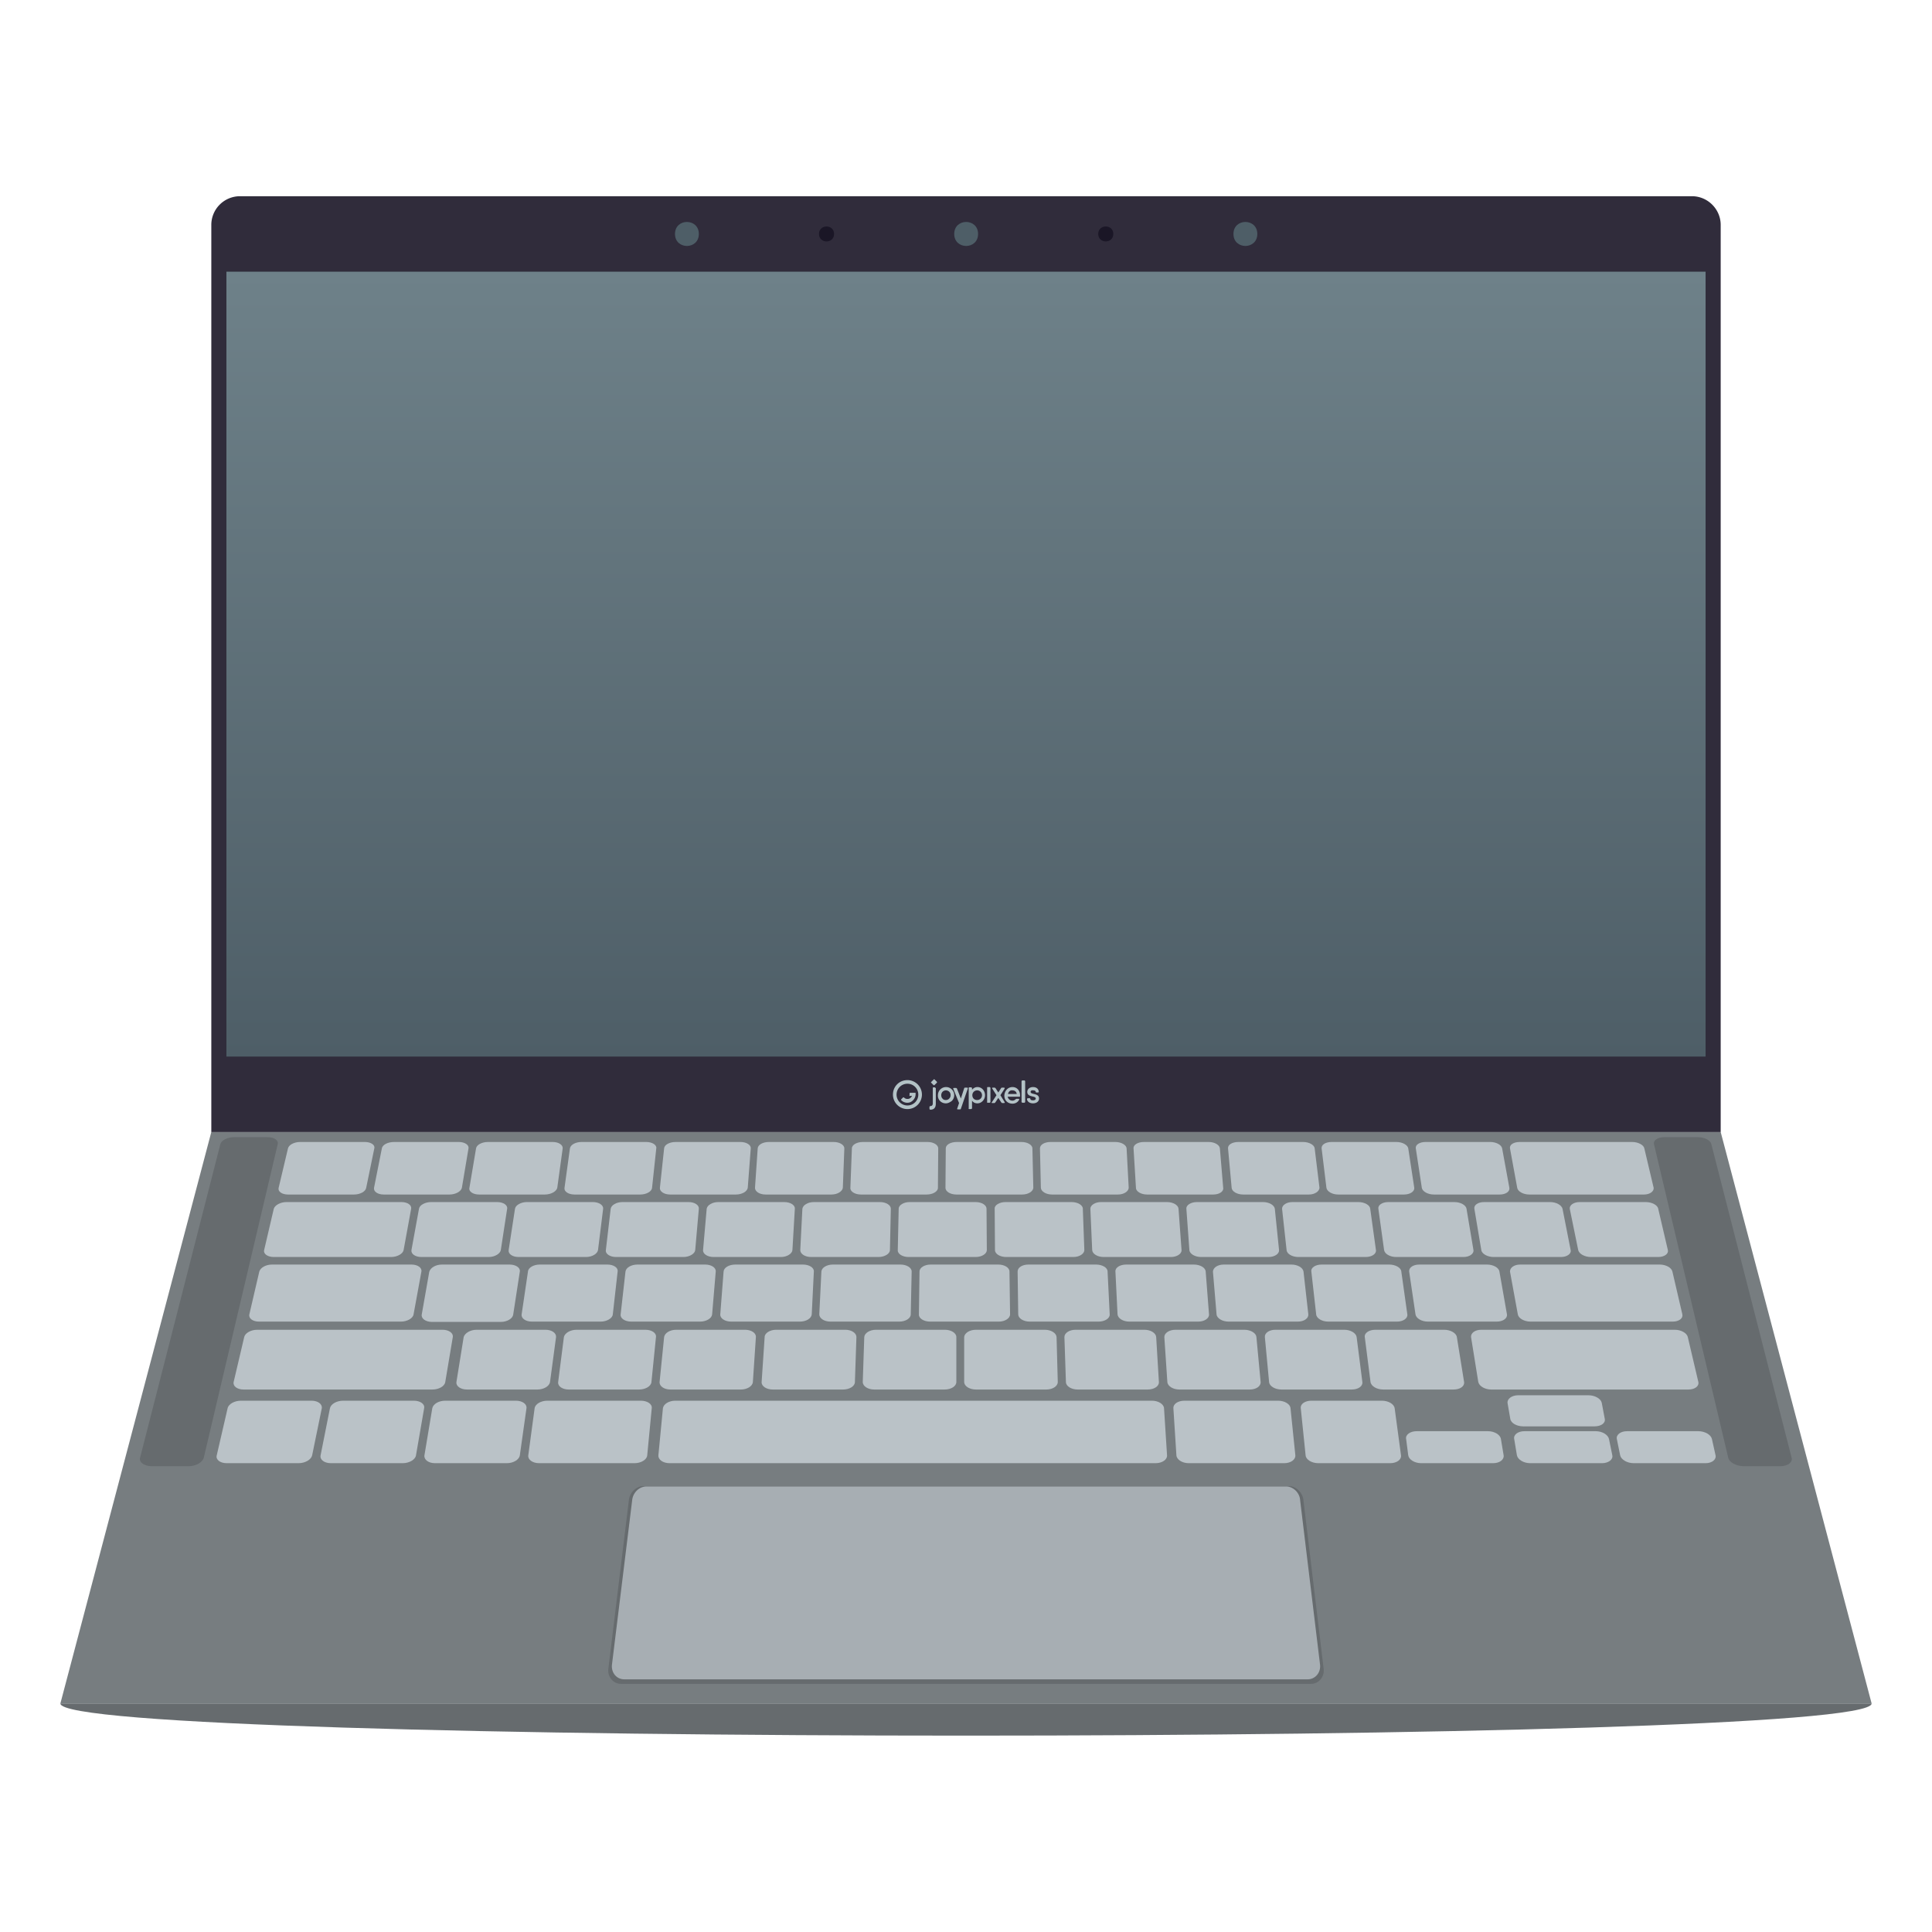
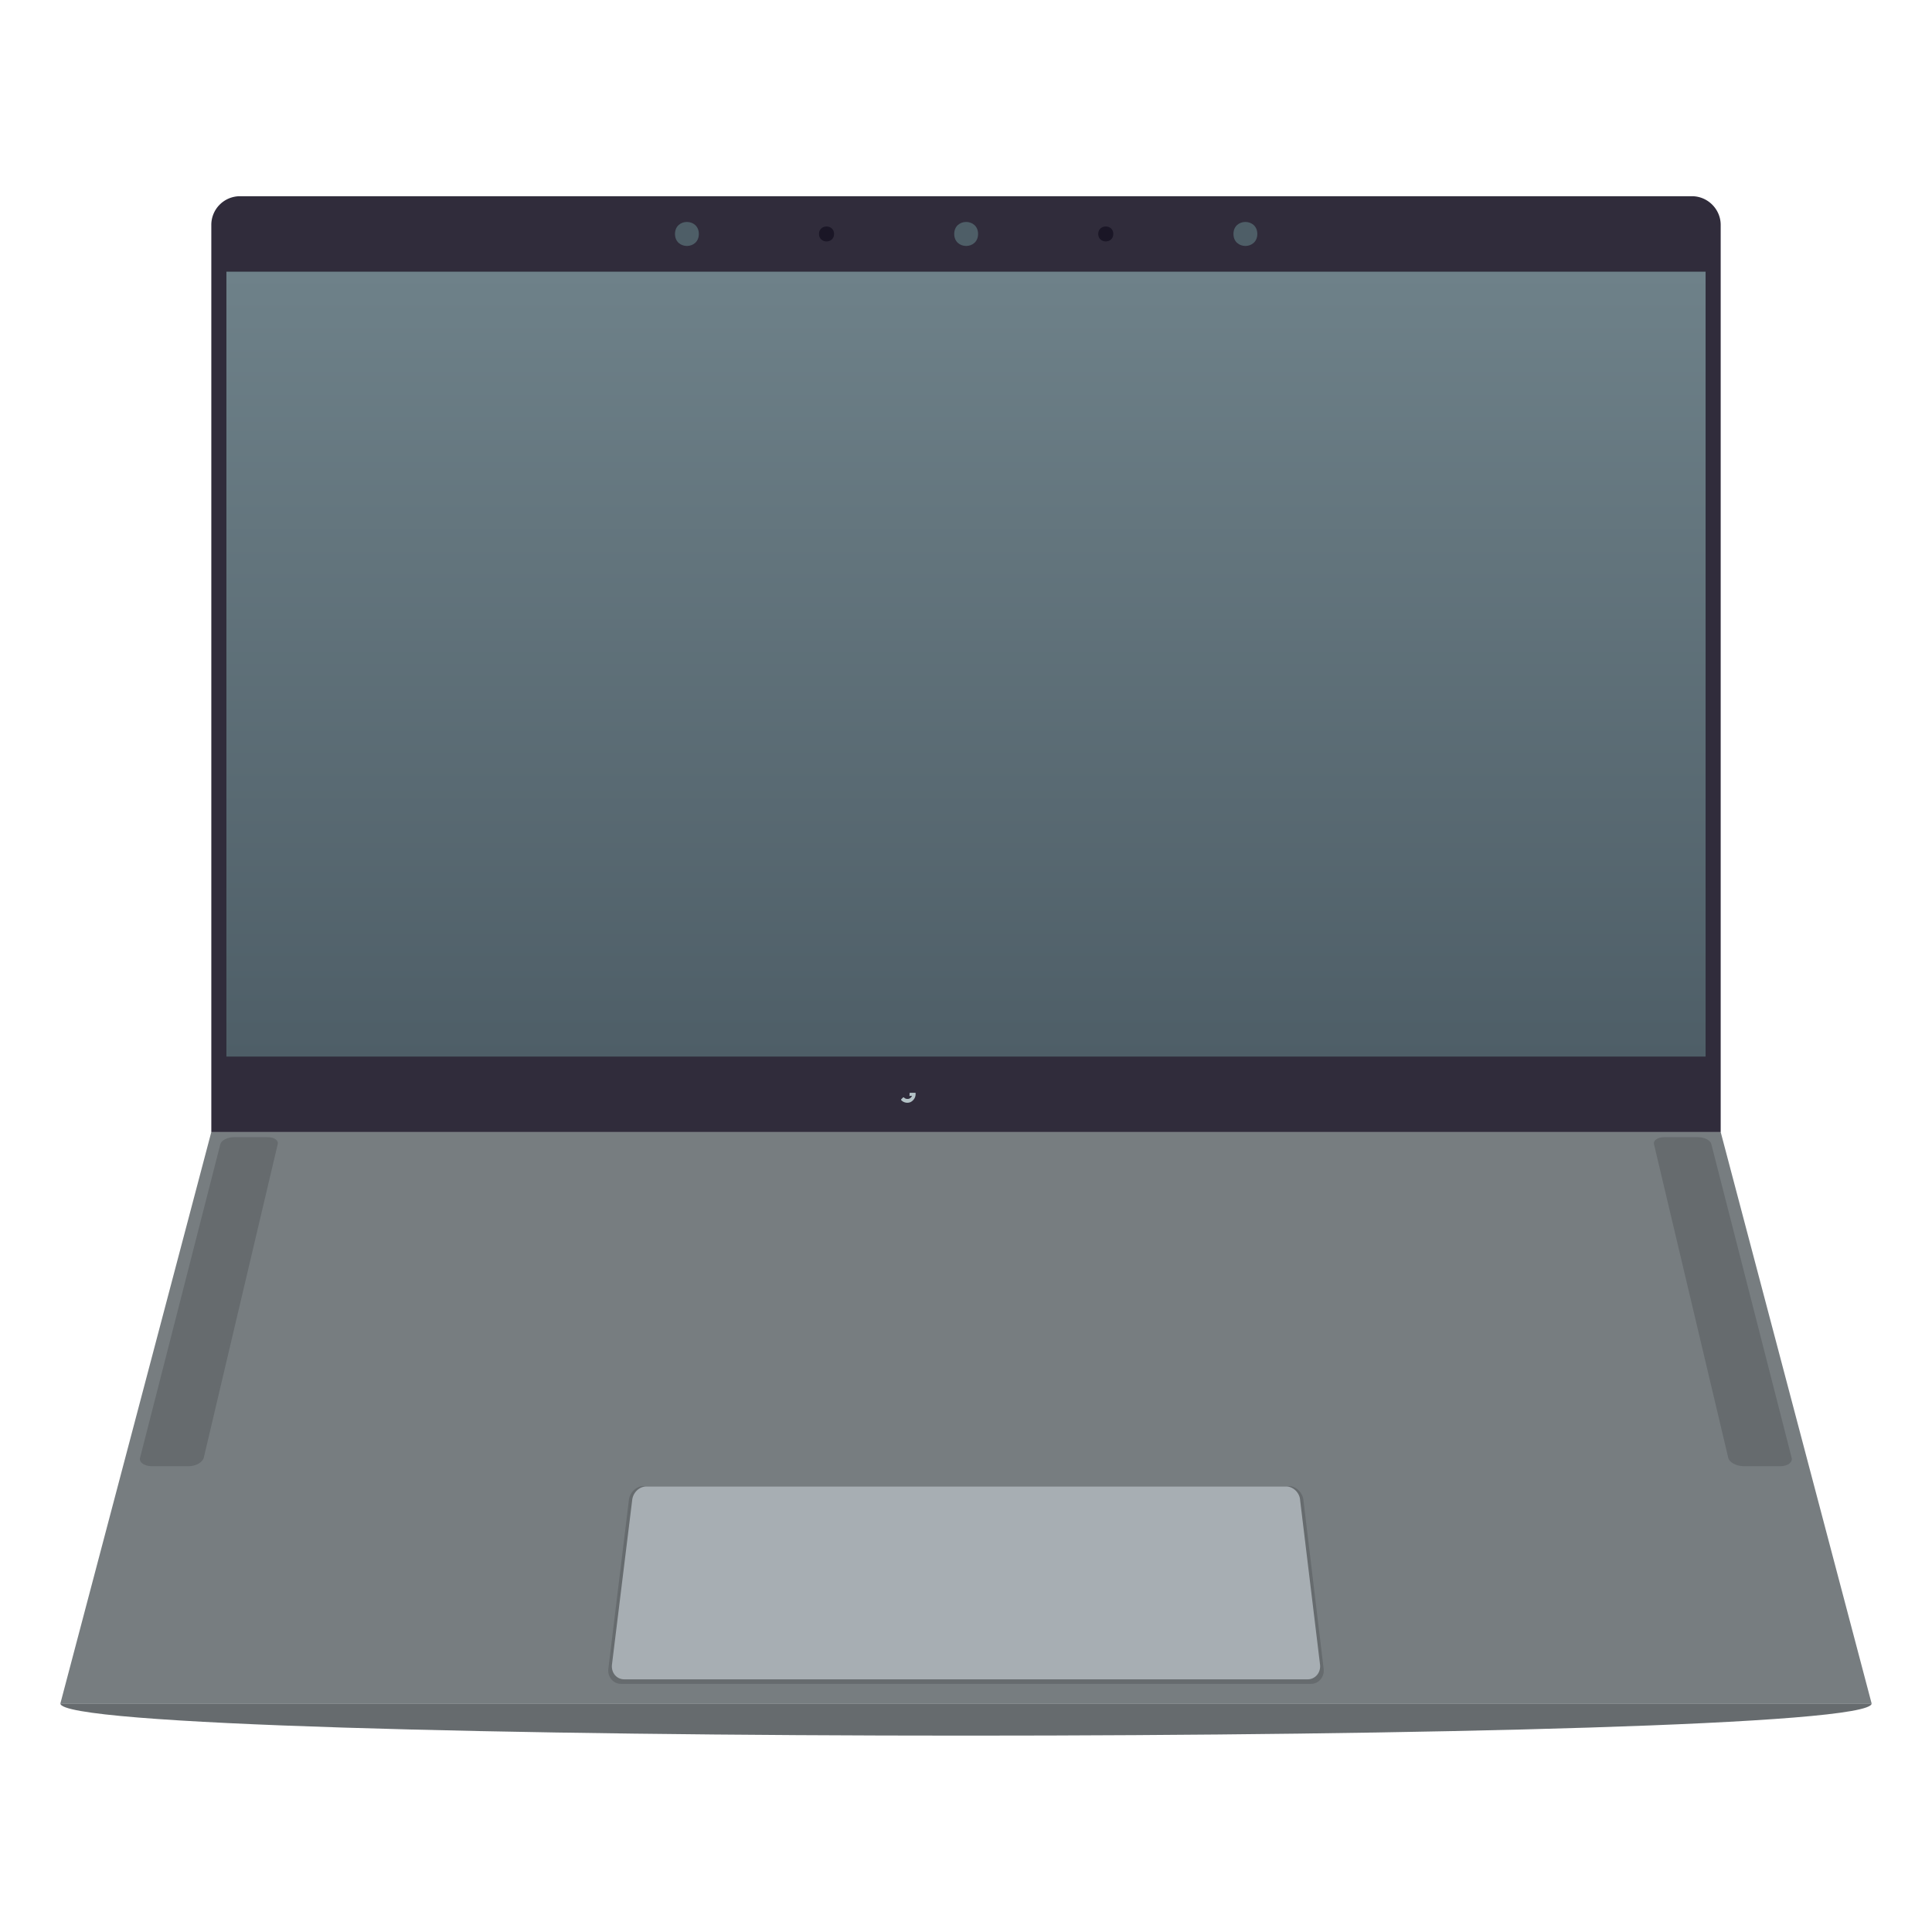
<svg xmlns="http://www.w3.org/2000/svg" viewBox="0 0 64 64">
  <path d="M57 37.5H7L2 56.43h60z" fill="#777d80" />
  <path d="M2 56.43c0 1.42 60 1.42 60 0H2z" fill="#666b6e" />
  <path d="M7 37.5h50V7.45c0-.52-.43-.95-.95-.95H7.95a.95.95 0 00-.95.95V37.5z" fill="#302c3b" />
  <linearGradient id="a" x1="32" x2="32" y1="35" y2="9" gradientUnits="userSpaceOnUse">
    <stop offset="0" stop-color="#4e5e67" />
    <stop offset="1" stop-color="#6e8189" />
  </linearGradient>
  <path d="M7.5 9h49v26h-49z" fill="url(#a)" />
  <path d="M32.4 7.75c0 .53-.79.53-.79 0s.79-.53.79 0zm-9.25 0c0 .53-.79.53-.79 0s.79-.53.79 0z" fill="#4e5e67" />
  <path d="M27.63 7.75c0 .33-.5.33-.5 0s.5-.33.5 0zm9.25 0c0 .33-.5.33-.5 0s.5-.33.5 0z" fill="#1a1626" />
  <path d="M41.65 7.75c0 .53-.79.53-.79 0s.79-.53.79 0z" fill="#4e5e67" />
-   <path d="M30.95 35.75l.09.09v.02l-.09.09h-.02l-.09-.09v-.01l.09-.09c.01-.01.02-.01.02-.01zm1.43.26c.14 0 .25.12.25.27 0 .15-.12.27-.25.27-.08 0-.14-.03-.18-.09v.25c0 .01 0 .01-.01.02-.01 0-.01.01-.02.01h-.06c-.01 0-.01 0-.02-.01 0 0-.01-.01 0-.02v-.68s.01-.01.02-.01h.06c.01 0 .01 0 .02.01 0 0 .01.01.01.02v.05c.04-.05.1-.09.18-.09zm-.01.43c.09 0 .16-.07.16-.16s-.07-.16-.16-.16-.16.07-.16.16.06.16.16.16zm.35.09c-.01 0-.01 0-.02-.01 0 0-.01-.01 0-.02v-.48s.01-.01.02-.01h.06s.01 0 .02.01c0 0 .01.01.01.02v.46c0 .01 0 .01-.01.02 0 0-.01.01-.02.01h-.06zm.56-.02c.01.01 0 .03-.02.03h-.06c-.01 0-.02-.01-.03-.02l-.1-.15-.1.15c-.01.01-.02.02-.03.02h-.07c-.02 0-.03-.01-.01-.03l.15-.23-.14-.22c-.01-.02 0-.03.01-.03h.07c.01 0 .02.01.03.02l.09.14.09-.14c0-.01.02-.02.03-.02h.07c.02 0 .02.01.02.03l-.14.22.14.23zm.26-.5c.15 0 .25.12.25.27v.03c0 .01 0 .01-.01.02-.01 0-.01.01-.02 0h-.38c.02.08.08.13.16.13.04 0 .08-.02.11-.05.01-.01.02-.01.03-.01h.06c.02 0 .03.01.02.03-.04.08-.12.13-.22.13-.16 0-.27-.11-.27-.27.01-.16.12-.28.27-.28zm-.15.23h.29c-.01-.09-.08-.12-.14-.12-.08-.01-.13.04-.15.12zm.48.29s-.01 0-.02-.01c0 0-.01-.01-.01-.02v-.68c0-.01 0-.01.01-.02 0 0 .01-.01.02-.01h.06c.01 0 .01 0 .02.01 0 0 .01.01.01.02v.68c0 .01 0 .01-.01.02 0 0-.01.01-.02.01h-.06zm.27-.36c0 .1.28.03.28.22 0 .1-.09.16-.2.16-.1 0-.19-.05-.2-.14 0-.01 0-.01.01-.02 0 0 .01-.01.02-.01h.06c.01 0 .02.01.02.02.01.04.04.05.09.05.05 0 .09-.02.09-.06 0-.1-.28-.03-.28-.22 0-.1.09-.16.19-.16s.18.05.19.15v.02c-.01 0-.01.01-.02.01h-.06c-.01 0-.02-.01-.02-.02-.01-.04-.04-.05-.08-.05-.05-.01-.09.01-.09.05zm-3.17-.14c.01 0 .01 0 .02.01.01 0 .01.01.01.02v.5c0 .13-.06.2-.18.2-.01 0-.01 0-.02-.01 0 0-.01-.01-.01-.02v-.06c0-.01 0-.01.01-.02 0 0 .01-.01.02-.01.05 0 .08-.03.08-.09v-.52c.01 0 .01-.01.02-.01h.05zm.36.52c-.15 0-.27-.12-.26-.27 0-.15.12-.27.27-.27a.269.269 0 01.19.46c-.07.05-.13.08-.2.08zm0-.11c.07 0 .12-.04.15-.1.02-.06.01-.13-.03-.17a.157.157 0 00-.17-.04c-.06.02-.1.08-.1.15 0 .04.01.08.04.11.02.03.06.05.11.05zm.61-.39c0-.01.01-.02.03-.02h.07c.02 0 .02.01.02.03l-.23.67c0 .01-.01.02-.03.02h-.07c-.02 0-.03-.01-.02-.03l.06-.18-.19-.47c-.01-.02 0-.03.02-.03h.07c.01 0 .02.01.03.02l.13.33.11-.34zm-1.88-.15c.2 0 .36.16.36.36s-.16.36-.36.36c-.2 0-.36-.16-.36-.36s.16-.36.36-.36zm0-.12c-.27 0-.48.21-.48.48a.48.48 0 10.48-.48z" fill="#b3c2c6" />
  <path d="M30.15 36.31c-.01 0-.01 0-.02-.01 0 0-.01-.01 0-.02v-.07c.01 0 .01-.01.02-.01h.16c.01 0 .01 0 .02.01 0 0 .01.01 0 .02v.02c0 .11-.07.21-.17.26a.28.28 0 01-.3-.06s-.01-.01-.01-.02 0-.01.01-.02l.05-.05s.01-.01.02-.01c0 0 .01 0 .02.01.04.04.09.05.15.04.05-.01.09-.05.11-.1h-.06z" fill="#b3c2c6" />
  <path d="M43.85 55.3c.02.26-.17.48-.42.48H20.57c-.25 0-.44-.22-.42-.48l.68-5.59c.02-.26.24-.48.48-.48H42.7c.24 0 .46.22.48.48l.67 5.59z" fill="#666b6e" />
  <path d="M43.73 55.16c.02.26-.17.47-.41.47H20.68c-.25 0-.43-.21-.41-.47l.67-5.45c.02-.26.23-.47.48-.47H42.6c.24 0 .46.21.47.47l.66 5.45z" fill="#a7aeb3" />
  <path d="M4.64 48.29L7.3 37.9c.03-.12.23-.23.45-.23h1.11c.22 0 .37.1.34.23L6.75 48.29c-.04.15-.26.28-.5.28H5.01c-.24-.01-.41-.13-.37-.28zm52.61 0L54.79 37.9c-.03-.12.12-.23.34-.23h1.11c.22 0 .42.1.45.23l2.66 10.39c.04.15-.13.28-.37.28h-1.24c-.23-.01-.46-.13-.49-.28z" fill="#666b6e" />
-   <path d="M11.73 39.57H9.54c-.2 0-.34-.1-.31-.22l.31-1.31c.03-.12.21-.21.4-.21h2.15c.2 0 .34.1.31.21l-.27 1.31c-.02.12-.2.22-.4.22zm3.16 0h-2.18c-.2 0-.34-.1-.32-.22l.26-1.31c.02-.12.2-.21.4-.21h2.15c.2 0 .34.1.32.21l-.22 1.31c-.03.12-.21.22-.41.22zm3.16 0h-2.18c-.2 0-.35-.1-.32-.22l.22-1.31c.02-.12.2-.21.39-.21h2.15c.2 0 .34.1.33.21l-.18 1.31c-.03.12-.21.22-.41.22zm3.16 0h-2.18c-.2 0-.35-.1-.33-.22l.18-1.31c.02-.12.19-.21.38-.21h2.15c.2 0 .35.1.33.21l-.14 1.31c-.01.12-.19.22-.39.22zm3.17 0H22.2c-.2 0-.35-.1-.34-.22l.14-1.31c.01-.12.18-.21.38-.21h2.15c.2 0 .35.1.34.21l-.1 1.31c-.02.12-.19.22-.39.22zm3.16 0h-2.18c-.2 0-.35-.1-.35-.22l.09-1.31c.01-.12.17-.21.37-.21h2.15c.2 0 .35.1.35.21l-.05 1.31c-.02.12-.18.22-.38.22zm3.16 0h-2.18c-.2 0-.36-.1-.35-.22l.05-1.31c0-.12.17-.21.36-.21h2.15c.2 0 .35.1.35.21l-.01 1.31c0 .12-.17.22-.37.22zm3.16 0h-2.18c-.2 0-.36-.1-.36-.22l.01-1.31c0-.12.16-.21.36-.21h2.15c.2 0 .36.1.36.21l.03 1.31c-.01.12-.17.22-.37.22zm3.17 0h-2.18c-.2 0-.36-.1-.37-.22l-.03-1.31c0-.12.15-.21.35-.21h2.15c.2 0 .36.1.37.21l.07 1.31c-.01.12-.16.22-.36.22zm3.16 0H38c-.2 0-.37-.1-.37-.22l-.08-1.31c-.01-.12.15-.21.34-.21h2.15c.2 0 .36.1.37.21l.11 1.31c.02.12-.13.22-.33.22zm3.17 0h-2.18c-.2 0-.37-.1-.38-.22l-.12-1.31c-.01-.12.14-.21.34-.21h2.15c.2 0 .37.1.38.21l.16 1.31c-.01.12-.16.22-.35.22zm3.15 0h-2.18c-.2 0-.37-.1-.39-.22l-.16-1.31c-.01-.12.13-.21.33-.21h2.15c.2 0 .37.1.39.21l.2 1.31c.01.12-.14.22-.34.22zm3.17 0H47.5c-.2 0-.38-.1-.4-.22l-.2-1.31c-.02-.12.13-.21.32-.21h2.15c.2 0 .37.1.39.21l.24 1.31c.02.12-.12.22-.32.22zm4.78 0h-3.8c-.2 0-.38-.1-.4-.22l-.24-1.31c-.02-.12.12-.21.32-.21h3.73c.2 0 .38.1.4.21l.31 1.31c.01.12-.13.22-.32.22zm-2.13.25h2.19c.2 0 .39.1.41.22l.32 1.37c.03.12-.11.23-.32.23H52.7c-.2 0-.39-.1-.42-.23L52 40.04c-.01-.12.13-.22.33-.22zm-3.17 0h2.19c.2 0 .38.1.41.22l.27 1.37c.03.12-.12.23-.32.23h-2.23c-.2 0-.39-.1-.41-.23l-.23-1.37c-.02-.12.12-.22.32-.22zm-3.17 0h2.19c.2 0 .38.1.4.22l.23 1.37c.02.12-.13.23-.33.23h-2.23c-.2 0-.38-.1-.4-.23l-.19-1.37c-.02-.12.13-.22.33-.22zm-3.18 0H45c.2 0 .38.1.39.22l.19 1.37c.02.12-.13.23-.34.23h-2.23c-.2 0-.38-.1-.39-.23l-.15-1.37c0-.12.15-.22.34-.22zm-3.16 0h2.19c.2 0 .37.1.39.22l.14 1.37c.01.12-.14.23-.35.23h-2.23c-.2 0-.38-.1-.39-.23l-.1-1.37c-.01-.12.15-.22.35-.22zm-3.18 0h2.19c.2 0 .37.1.38.22l.1 1.37c.01.12-.15.23-.35.23h-2.23c-.2 0-.37-.1-.38-.23l-.06-1.37c0-.12.16-.22.35-.22zm-3.16 0h2.19c.2 0 .37.1.37.22l.05 1.37c0 .12-.16.23-.36.23h-2.23c-.2 0-.37-.1-.37-.23l-.01-1.37c-.01-.12.16-.22.36-.22zm-3.18 0h2.19c.2 0 .36.1.36.22l.01 1.37c0 .12-.16.23-.37.23H30.1c-.2 0-.37-.1-.36-.23l.03-1.37c0-.12.17-.22.36-.22zm-3.17 0h2.19c.2 0 .36.1.36.22l-.03 1.37c0 .12-.17.23-.38.23h-2.23c-.2 0-.36-.1-.36-.23l.07-1.37c.02-.12.18-.22.38-.22zm-3.17 0h2.19c.2 0 .36.1.35.22l-.08 1.37c-.01.12-.18.23-.38.23h-2.23c-.2 0-.36-.1-.35-.23l.12-1.37c.02-.12.19-.22.38-.22zm-3.17 0h2.19c.2 0 .35.1.34.22l-.12 1.37c-.01.12-.19.23-.39.23h-2.23c-.2 0-.36-.1-.34-.23l.16-1.37c.02-.12.19-.22.39-.22zm-3.17 0h2.19c.2 0 .35.1.34.22l-.17 1.37c-.02.12-.19.23-.4.23h-2.23c-.2 0-.35-.1-.33-.23l.21-1.37c.02-.12.2-.22.39-.22zm-3.17 0h2.19c.2 0 .35.1.33.22l-.21 1.37c-.02.12-.2.23-.4.23h-2.23c-.2 0-.35-.1-.33-.23l.25-1.37c.02-.12.2-.22.4-.22zm-4.79 0h3.81c.2 0 .34.1.32.22l-.25 1.37c-.02.12-.21.23-.41.23H9.07c-.2 0-.35-.1-.32-.23l.32-1.37c.04-.12.22-.22.42-.22zm37.53 2.07h2.24c.2 0 .39.1.41.23l.25 1.42c.02.13-.13.24-.34.24H47.3c-.21 0-.39-.11-.41-.24l-.21-1.42c-.01-.13.13-.23.34-.23zm-3.24 0h2.24c.2 0 .39.1.4.23l.2 1.42c.02.13-.14.24-.34.24H44c-.21 0-.39-.11-.4-.24l-.16-1.42c-.02-.13.14-.23.34-.23zm-3.24 0h2.24c.2 0 .38.1.4.23l.16 1.42c.01.13-.14.24-.35.24H40.7c-.21 0-.39-.11-.4-.24l-.12-1.42c.01-.13.16-.23.36-.23zm-3.23 0h2.24c.2 0 .38.1.39.23l.11 1.42c.01.13-.15.24-.36.24h-2.28c-.21 0-.38-.11-.39-.24l-.07-1.42c-.01-.13.15-.23.36-.23zm-3.24 0h2.24c.2 0 .38.1.38.23l.07 1.42c.01.13-.16.24-.37.24h-2.28c-.21 0-.38-.11-.38-.24l-.02-1.42c0-.13.15-.23.36-.23zm-3.24 0h2.24c.2 0 .37.1.37.23l.02 1.42c0 .13-.17.24-.37.24h-2.28c-.21 0-.38-.11-.37-.24l.02-1.42c0-.13.17-.23.37-.23zm-3.24 0h2.24c.2 0 .37.1.37.23l-.03 1.42c0 .13-.17.24-.38.24h-2.28c-.21 0-.37-.11-.37-.24l.07-1.42c.01-.13.18-.23.38-.23zm-3.23 0h2.24c.2 0 .37.1.36.23l-.07 1.42c-.01.13-.18.24-.39.24h-2.28c-.21 0-.37-.11-.36-.24l.11-1.42c.01-.13.18-.23.39-.23zm-3.24 0h2.24c.2 0 .36.1.35.23l-.12 1.42c-.01.13-.19.24-.4.24h-2.28c-.21 0-.37-.11-.35-.24l.16-1.42c.02-.13.19-.23.4-.23zm-3.24 0h2.24c.2 0 .36.1.34.23l-.16 1.42c-.01.13-.2.24-.4.24h-2.28c-.21 0-.36-.11-.34-.24l.21-1.42c.01-.13.19-.23.39-.23zm-3.24 0h2.24c.2 0 .36.1.34.23L17 43.55c-.02.13-.2.24-.41.24h-2.28c-.21 0-.36-.11-.34-.24l.25-1.42c.04-.14.22-.24.42-.24zm-5.63 0h4.62c.2 0 .35.1.33.23l-.26 1.42c-.02.13-.21.24-.42.24h-4.7c-.21 0-.35-.11-.32-.24l.33-1.42c.04-.13.22-.23.42-.23zm41.35 0h4.62c.2 0 .39.1.42.23l.33 1.42c.03.13-.11.24-.32.24H50.7c-.21 0-.4-.11-.42-.24l-.26-1.42c0-.13.14-.23.34-.23zM18.13 46.4h3.1c.21 0 .38.11.36.25l-.15 1.56c-.01.14-.2.26-.42.26h-3.16c-.22 0-.38-.12-.36-.26l.21-1.56c.02-.14.21-.25.42-.25zm21.11 0h3.1c.21 0 .4.11.41.25l.16 1.56c.01.14-.15.26-.37.26h-3.16c-.22 0-.4-.12-.41-.26l-.1-1.56c-.01-.14.15-.25.37-.25zm-16.87 0h15.79c.21 0 .39.11.4.25l.1 1.56c.01.14-.16.26-.38.26h-16.1c-.22 0-.38-.12-.37-.26l.15-1.56c.02-.14.2-.25.41-.25zm-7.62 0h2.34c.21 0 .37.11.35.25l-.22 1.56c-.02.14-.21.26-.43.26h-2.38c-.22 0-.37-.12-.35-.26l.26-1.56c.03-.14.21-.25.43-.25zm28.69 0h2.34c.21 0 .4.11.42.25l.21 1.56c.02.14-.14.26-.36.26h-2.38c-.22 0-.41-.12-.42-.26l-.16-1.56c-.02-.14.14-.25.35-.25zm3.49 1.01h2.36c.22 0 .41.12.43.26l.09.54c.02.14-.13.26-.35.26h-2.38c-.22 0-.41-.12-.43-.26l-.07-.54c-.03-.14.13-.26.35-.26zm3.57 0h2.36c.22 0 .41.12.44.26l.11.54c.03.14-.13.26-.34.26h-2.38c-.22 0-.41-.12-.44-.26l-.09-.54c-.03-.14.12-.26.34-.26zm-.21-1.19h2.33c.21 0 .41.11.44.25l.1.53c.03.14-.12.25-.34.25h-2.36c-.22 0-.41-.11-.43-.25l-.09-.52c-.02-.14.14-.26.35-.26zm3.61 1.19h2.36c.22 0 .42.12.45.26l.12.54c.03.14-.12.26-.33.26h-2.38c-.22 0-.42-.12-.45-.26l-.11-.54c-.03-.14.12-.26.34-.26zM11.37 46.4h2.34c.21 0 .37.11.34.25l-.27 1.56c-.02.14-.22.26-.44.26h-2.38c-.22 0-.37-.12-.34-.26l.31-1.56c.03-.14.22-.25.44-.25zm-3.39 0h2.34c.21 0 .36.11.34.25l-.32 1.56c-.03.14-.23.26-.45.26H7.51c-.22 0-.37-.12-.33-.26l.36-1.56c.03-.14.23-.25.44-.25zm37.58-2.35h2.28c.21 0 .4.11.42.24l.24 1.49c.02.14-.13.25-.35.25h-2.33c-.21 0-.4-.11-.42-.25l-.19-1.49c-.02-.13.14-.24.35-.24zm-3.31 0h2.28c.21 0 .39.11.41.24l.19 1.49c.02.14-.14.25-.35.25h-2.33c-.21 0-.4-.11-.41-.25l-.14-1.49c-.01-.13.14-.24.35-.24zm-3.31 0h2.28c.21 0 .39.11.4.24l.14 1.49c.01.14-.15.25-.36.25h-2.33c-.21 0-.39-.11-.4-.25l-.1-1.49c0-.13.16-.24.37-.24zm-3.31 0h2.28c.21 0 .38.11.39.24l.09 1.49c.01.14-.16.25-.37.25H35.7c-.21 0-.39-.11-.39-.25l-.05-1.49c0-.13.16-.24.37-.24zm-3.3 0h2.28c.21 0 .38.11.39.24l.04 1.49c0 .14-.17.25-.38.25h-2.33c-.21 0-.39-.11-.39-.25v-1.49c.01-.13.18-.24.39-.24zm-3.31 0h2.28c.21 0 .38.11.38.24v1.49c0 .14-.17.25-.39.25h-2.33c-.21 0-.38-.11-.38-.25l.05-1.49c.01-.13.18-.24.39-.24zm-3.31 0H28c.21 0 .37.11.37.24l-.05 1.49c0 .14-.18.25-.39.25H25.6c-.21 0-.38-.11-.37-.25l.1-1.49c0-.13.18-.24.38-.24zm-3.31 0h2.28c.21 0 .37.11.36.24l-.1 1.49c-.01.14-.19.25-.4.25h-2.33c-.21 0-.37-.11-.36-.25l.15-1.49c.02-.13.19-.24.4-.24zm-3.3 0h2.28c.21 0 .37.11.35.24l-.15 1.49c-.01.14-.2.25-.41.25h-2.33c-.21 0-.37-.11-.35-.25l.19-1.49c.03-.13.21-.24.42-.24zm-3.31 0h2.28c.21 0 .36.11.35.24l-.2 1.49c-.02.14-.21.25-.42.25h-2.33c-.21 0-.37-.11-.35-.25l.24-1.49c.04-.13.22-.24.43-.24zm-7.27 0h6.14c.21 0 .36.11.34.24l-.25 1.49c-.02.14-.21.25-.43.25H8.07c-.21 0-.36-.11-.33-.25l.35-1.49c.03-.13.22-.24.43-.24zm40.55 0h6.41c.21 0 .4.11.43.24l.35 1.49c.03.14-.12.25-.33.25H49.4c-.21 0-.4-.11-.43-.25l-.24-1.49c-.01-.13.13-.24.34-.24z" fill="#bac2c7" />
</svg>